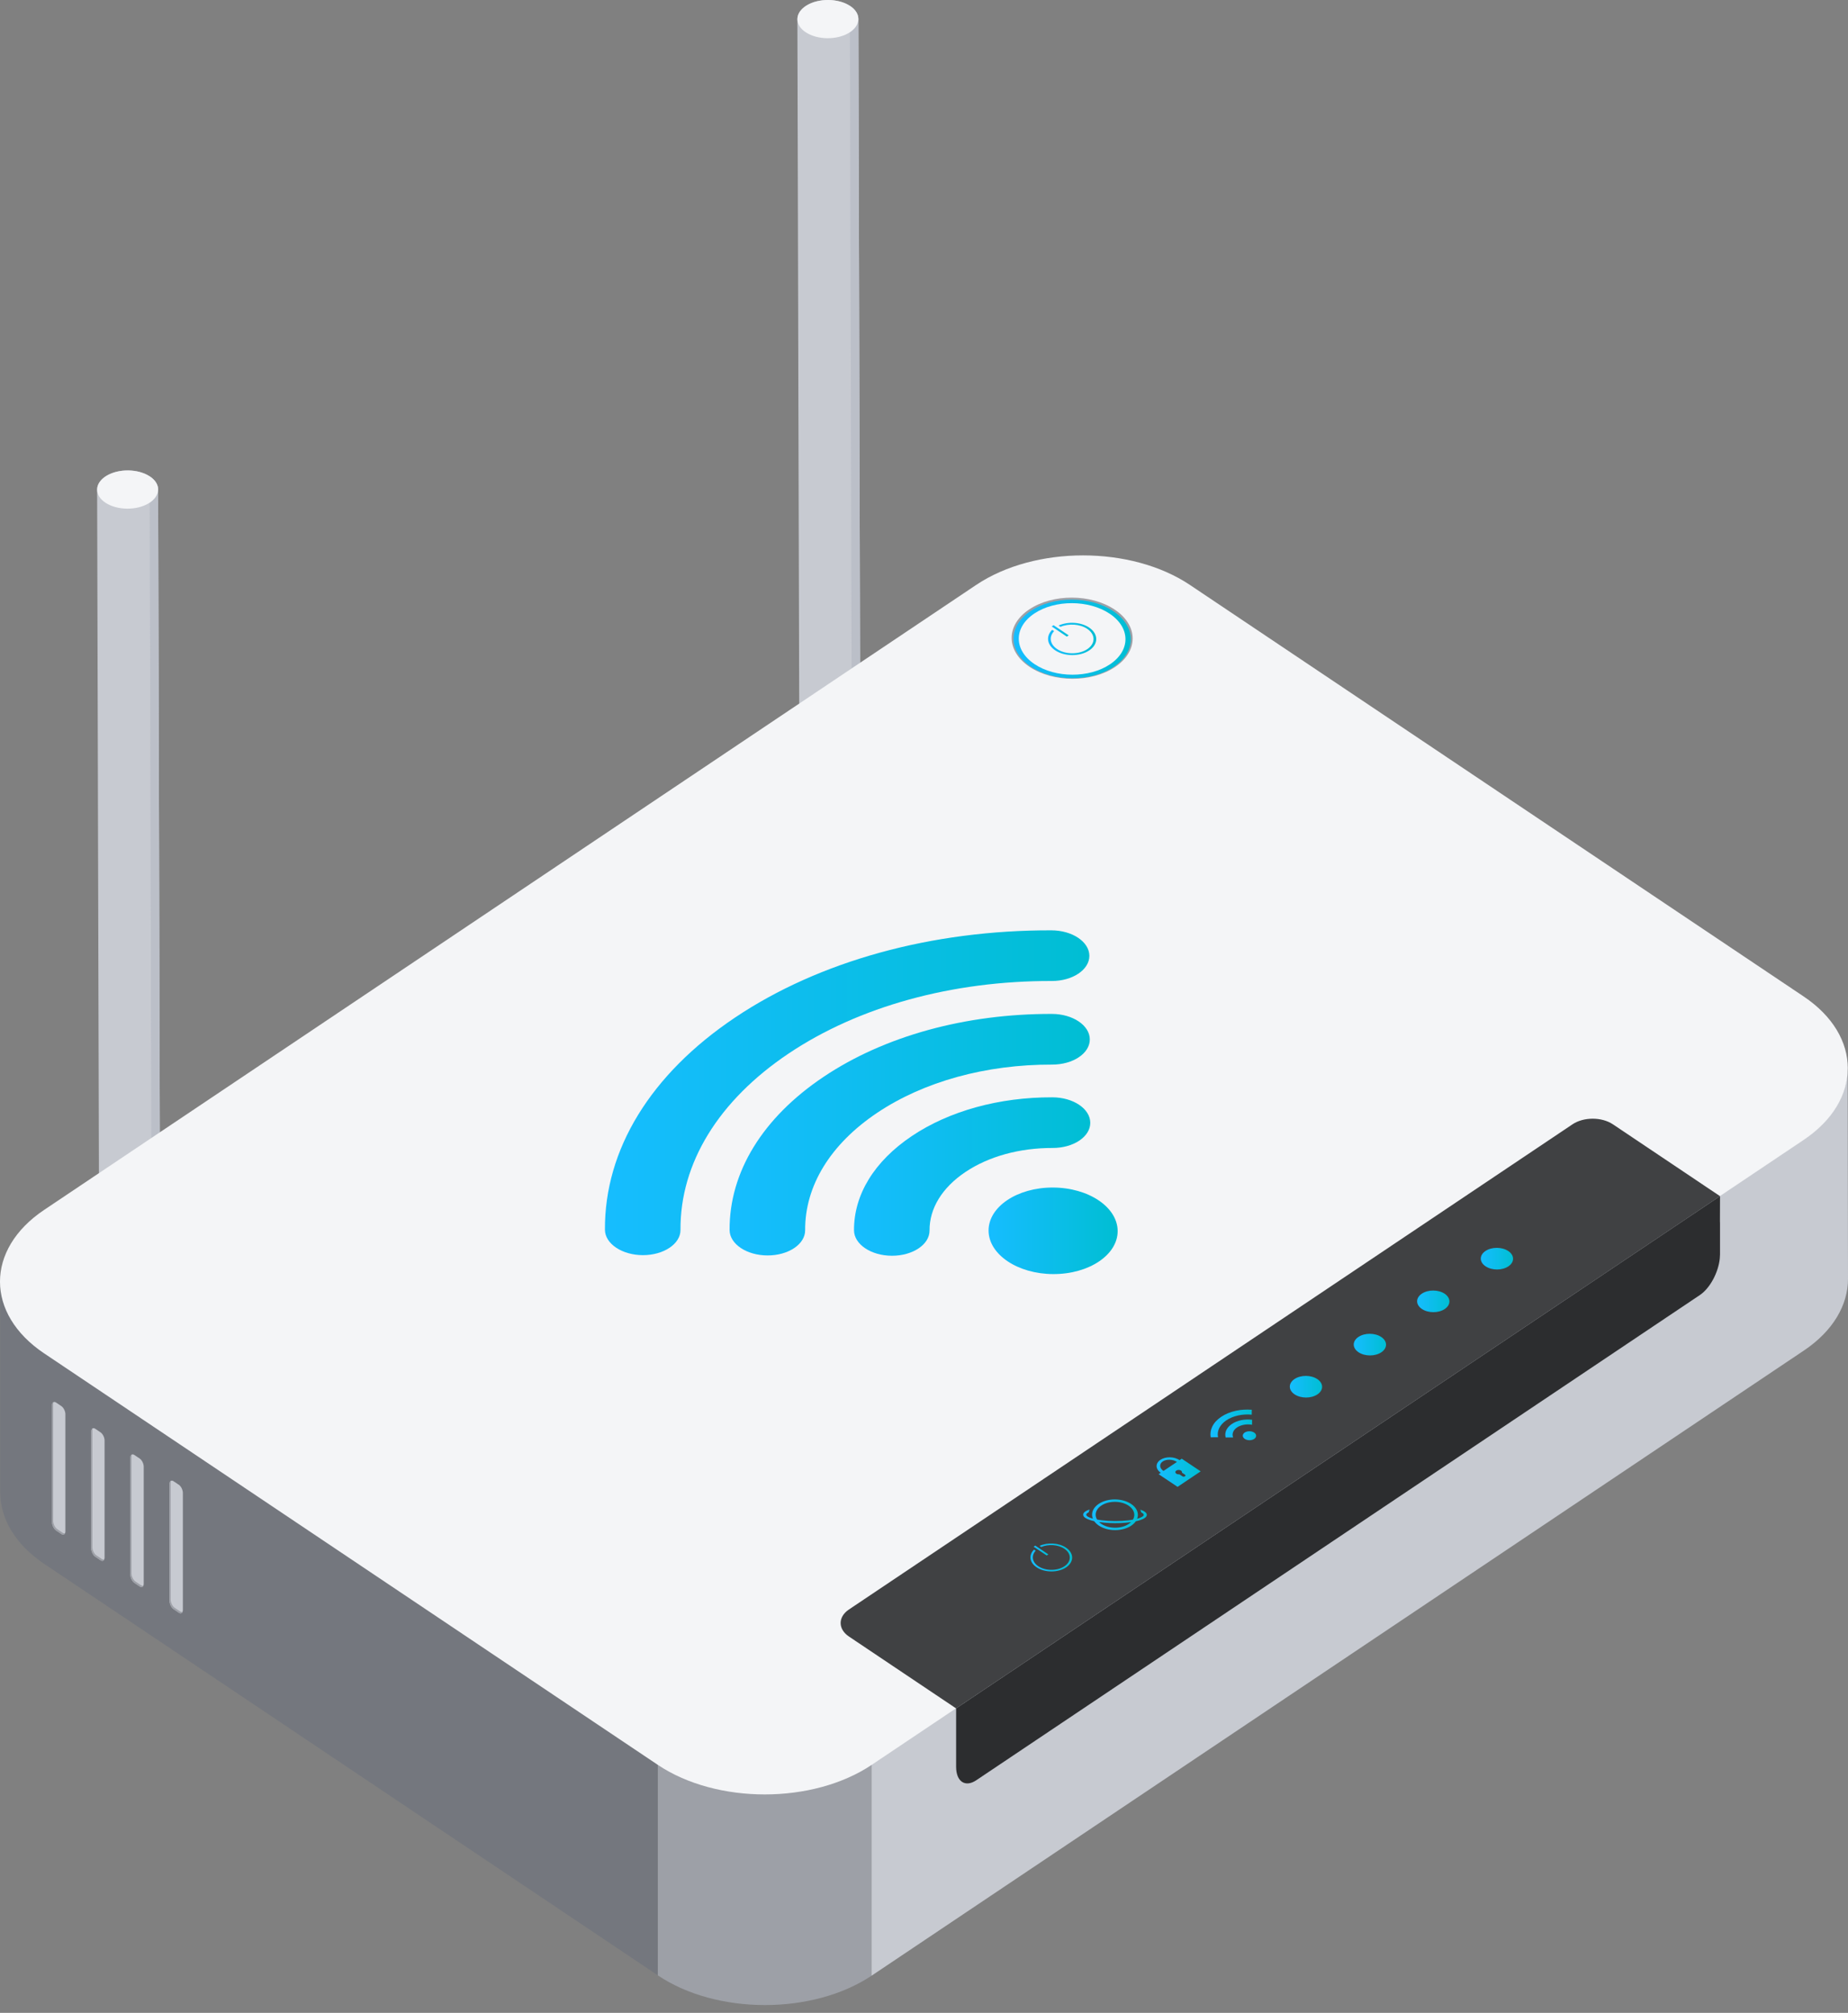
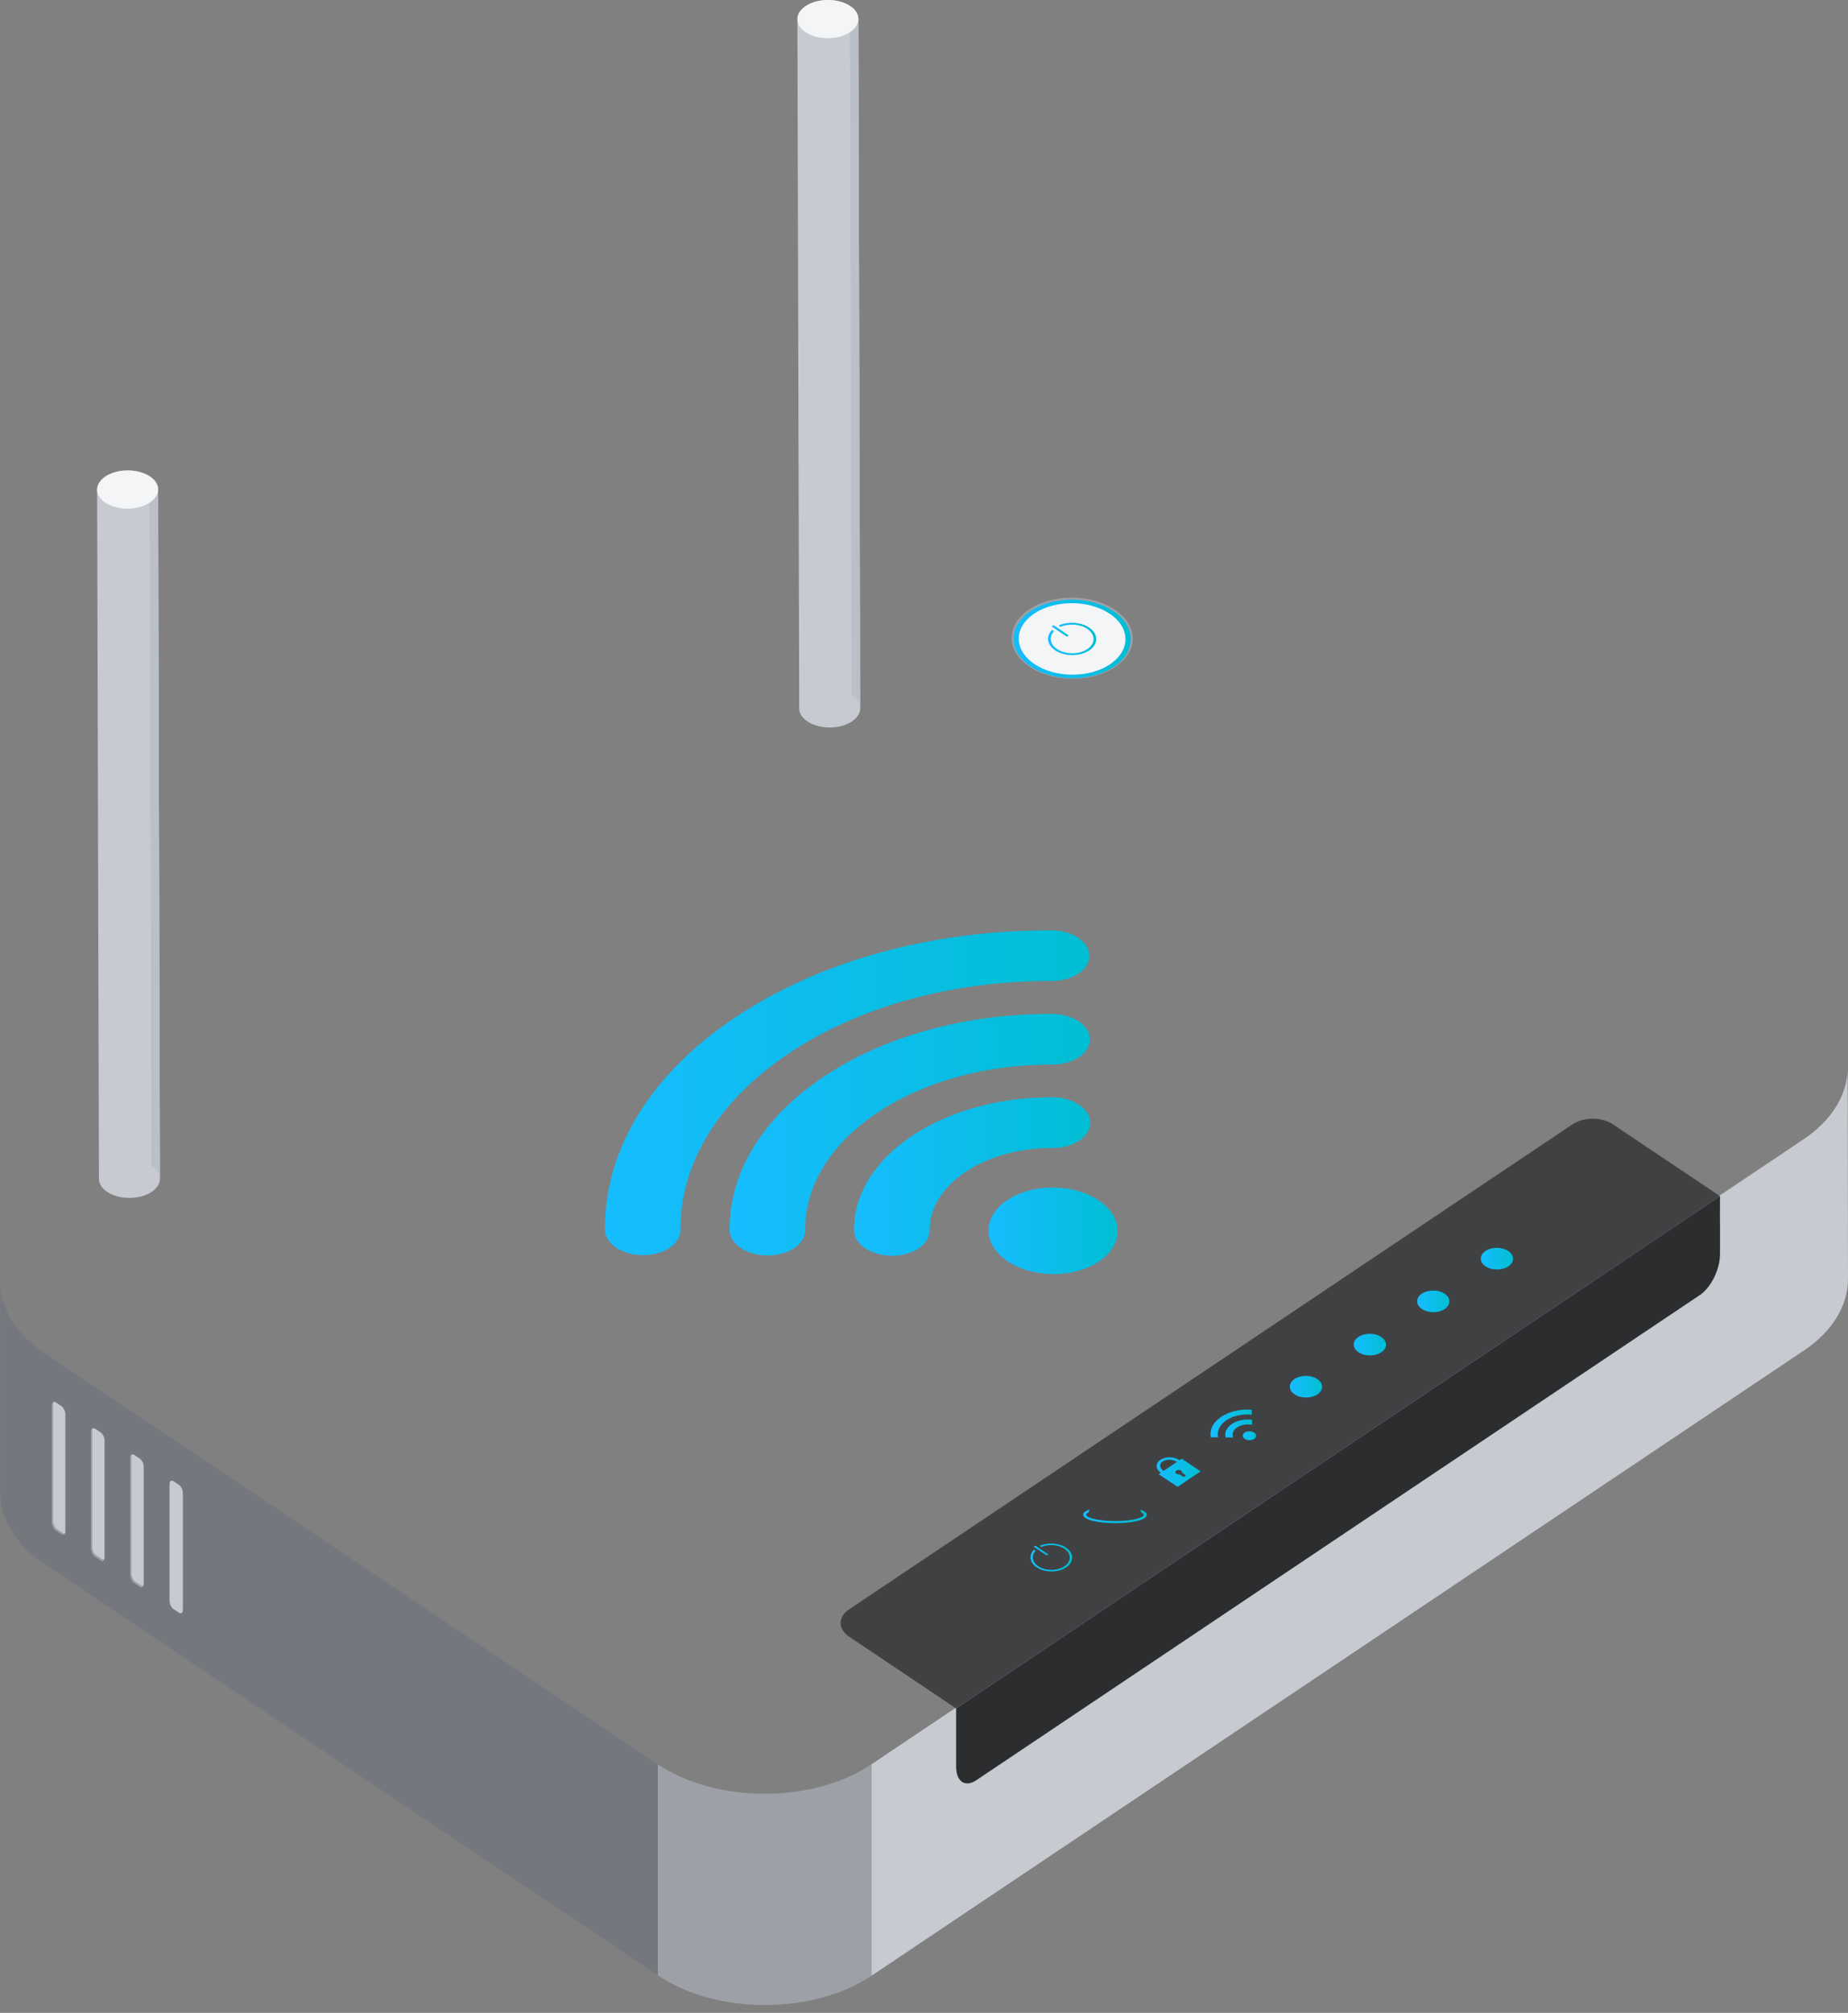
<svg xmlns="http://www.w3.org/2000/svg" width="101" height="110" viewBox="0 0 101 110" fill="none">
  <rect x="0" y="0" width="101" height="110" fill="#808080" stroke="none" />
  <g clip-path="url(#clip0_15_1307)">
    <path d="M35.947 96.412V107.948L35.963 107.959C39.173 110.111 44.421 110.114 47.637 107.969V96.412C44.422 98.568 39.162 98.568 35.947 96.412Z" fill="#9DA0A7" />
    <path d="M2.406 73.924C0.925 72.931 0.128 71.646 0.012 70.338V81.551C0.012 82.972 0.815 84.393 2.423 85.47L35.946 107.947V96.412L2.406 73.924Z" fill="#74777E" />
    <path d="M100.96 58.735C100.825 60.022 100.031 61.282 98.572 62.26L47.637 96.412V107.969C47.642 107.966 47.648 107.962 47.653 107.959L98.588 73.807C100.196 72.729 101 71.308 101 69.888L100.98 58.194C100.98 58.375 100.986 58.556 100.96 58.736L100.96 58.735Z" fill="#C7CAD1" />
    <path d="M8.74 64.43C8.74 64.426 8.74 64.422 8.74 64.418L8.731 61.006C8.727 59.415 8.722 57.77 8.718 56.09L8.711 53.544C8.708 52.31 8.705 51.062 8.702 49.807L8.7 48.966C8.697 47.844 8.694 46.716 8.691 45.588L8.682 42.188C8.681 41.916 8.68 41.645 8.68 41.373L8.67 37.623C8.668 36.774 8.665 35.932 8.663 35.098L8.65 30.151C8.647 28.987 8.644 27.849 8.641 26.749C8.641 26.489 8.487 26.23 8.177 26.029C8.136 26.002 8.094 25.977 8.049 25.954C8.034 25.946 8.019 25.939 8.004 25.932C7.973 25.917 7.944 25.902 7.912 25.889C7.91 25.888 7.907 25.886 7.905 25.885C7.898 25.882 7.89 25.88 7.883 25.877C7.833 25.857 7.782 25.839 7.73 25.822C7.721 25.82 7.713 25.816 7.704 25.813C7.694 25.81 7.684 25.808 7.674 25.805C7.639 25.795 7.605 25.787 7.57 25.778C7.556 25.775 7.543 25.771 7.53 25.768C7.522 25.766 7.514 25.765 7.507 25.764C7.477 25.757 7.447 25.752 7.417 25.747C7.4 25.744 7.383 25.74 7.365 25.738C7.359 25.737 7.353 25.737 7.347 25.735C7.319 25.731 7.29 25.729 7.263 25.726C7.243 25.723 7.224 25.72 7.205 25.719C7.199 25.719 7.193 25.719 7.187 25.718C7.159 25.715 7.131 25.714 7.102 25.713C7.082 25.712 7.062 25.71 7.041 25.709C7.036 25.709 7.031 25.709 7.026 25.709C6.994 25.709 6.962 25.709 6.93 25.71C6.911 25.71 6.891 25.71 6.873 25.71C6.869 25.71 6.866 25.711 6.862 25.711C6.805 25.713 6.747 25.718 6.69 25.723C6.69 25.723 6.69 25.723 6.689 25.723C6.687 25.723 6.686 25.724 6.684 25.724C6.623 25.731 6.562 25.741 6.503 25.752C6.495 25.753 6.488 25.753 6.481 25.755C6.464 25.759 6.447 25.763 6.43 25.767C6.406 25.772 6.381 25.777 6.356 25.783C6.331 25.79 6.306 25.797 6.28 25.804C6.256 25.811 6.232 25.818 6.208 25.826C6.201 25.829 6.192 25.831 6.184 25.833C6.174 25.837 6.164 25.842 6.153 25.846C6.111 25.861 6.069 25.878 6.027 25.896C6.011 25.902 5.995 25.91 5.979 25.917C5.925 25.942 5.871 25.969 5.821 26C5.794 26.017 5.767 26.033 5.742 26.051C5.735 26.056 5.728 26.062 5.721 26.067C5.705 26.079 5.689 26.092 5.673 26.104C5.654 26.119 5.635 26.134 5.617 26.15C5.603 26.163 5.589 26.175 5.576 26.188C5.567 26.197 5.558 26.205 5.55 26.213C5.544 26.218 5.54 26.225 5.534 26.231C5.511 26.257 5.489 26.283 5.469 26.31C5.464 26.317 5.456 26.324 5.451 26.332C5.448 26.336 5.447 26.339 5.445 26.342C5.43 26.364 5.417 26.386 5.405 26.407C5.399 26.418 5.392 26.428 5.387 26.439C5.386 26.441 5.385 26.443 5.384 26.445C5.375 26.463 5.369 26.481 5.361 26.499C5.356 26.513 5.348 26.527 5.344 26.541C5.343 26.542 5.343 26.544 5.342 26.546C5.337 26.562 5.334 26.579 5.33 26.595C5.326 26.611 5.321 26.626 5.318 26.642C5.318 26.644 5.318 26.646 5.318 26.648C5.315 26.665 5.314 26.682 5.313 26.7C5.311 26.715 5.309 26.73 5.308 26.745C5.308 26.749 5.308 26.753 5.308 26.757L5.317 29.896C5.322 31.992 5.328 34.184 5.334 36.431L5.34 38.687C5.343 39.937 5.346 41.199 5.35 42.467L5.36 46.512C5.362 47.246 5.364 47.98 5.366 48.713L5.376 52.496C5.378 53.253 5.38 54.005 5.382 54.752L5.399 61.295C5.402 62.365 5.405 63.411 5.408 64.426C5.408 64.685 5.563 64.944 5.872 65.146C5.913 65.172 5.956 65.197 6 65.221C6.014 65.228 6.03 65.235 6.045 65.242C6.075 65.257 6.106 65.272 6.137 65.286C6.14 65.287 6.141 65.288 6.144 65.289C6.151 65.292 6.159 65.294 6.166 65.297C6.216 65.317 6.267 65.336 6.319 65.352C6.328 65.355 6.336 65.358 6.345 65.361C6.355 65.364 6.366 65.366 6.376 65.369C6.41 65.379 6.445 65.388 6.479 65.396C6.493 65.4 6.506 65.404 6.52 65.407C6.527 65.408 6.535 65.409 6.543 65.411C6.572 65.417 6.603 65.422 6.632 65.427C6.65 65.43 6.667 65.434 6.684 65.437C6.69 65.438 6.696 65.438 6.703 65.439C6.731 65.443 6.759 65.446 6.787 65.449C6.807 65.451 6.825 65.454 6.845 65.456C6.851 65.456 6.857 65.456 6.862 65.457C6.89 65.459 6.919 65.46 6.948 65.461C6.968 65.463 6.988 65.464 7.008 65.465C7.013 65.465 7.018 65.465 7.023 65.465C7.056 65.465 7.088 65.465 7.12 65.464C7.139 65.464 7.158 65.464 7.177 65.464C7.181 65.464 7.184 65.463 7.187 65.463C7.245 65.461 7.302 65.456 7.359 65.45C7.359 65.45 7.36 65.45 7.36 65.45C7.362 65.45 7.363 65.45 7.365 65.449C7.427 65.442 7.488 65.433 7.548 65.422C7.555 65.421 7.562 65.42 7.569 65.418C7.586 65.415 7.603 65.41 7.62 65.407C7.645 65.401 7.67 65.396 7.694 65.389C7.719 65.383 7.745 65.376 7.769 65.369C7.794 65.362 7.818 65.355 7.841 65.347C7.849 65.344 7.858 65.342 7.866 65.339C7.876 65.336 7.886 65.331 7.896 65.327C7.939 65.312 7.981 65.295 8.023 65.277C8.039 65.27 8.055 65.263 8.071 65.256C8.125 65.23 8.178 65.203 8.229 65.173C8.256 65.156 8.283 65.139 8.308 65.121C8.315 65.116 8.322 65.11 8.329 65.105C8.345 65.093 8.361 65.081 8.376 65.069C8.396 65.054 8.415 65.038 8.433 65.023C8.447 65.01 8.461 64.998 8.474 64.984C8.483 64.976 8.492 64.968 8.5 64.96C8.506 64.954 8.51 64.948 8.515 64.942C8.539 64.916 8.561 64.89 8.581 64.863C8.586 64.855 8.594 64.848 8.599 64.84C8.602 64.837 8.603 64.833 8.605 64.83C8.62 64.809 8.633 64.787 8.645 64.765C8.651 64.754 8.658 64.744 8.664 64.734C8.665 64.731 8.665 64.73 8.666 64.727C8.675 64.709 8.682 64.691 8.689 64.673C8.695 64.659 8.702 64.645 8.706 64.632C8.707 64.63 8.707 64.628 8.708 64.626C8.713 64.61 8.716 64.593 8.72 64.577C8.724 64.562 8.729 64.546 8.732 64.53C8.732 64.528 8.732 64.526 8.733 64.524C8.736 64.507 8.736 64.49 8.738 64.473C8.739 64.458 8.742 64.442 8.742 64.427L8.74 64.43Z" fill="#C7CAD1" />
    <path d="M8.74 64.418C8.739 64.159 8.585 63.899 8.276 63.698L8.177 26.03C8.486 26.231 8.64 26.49 8.641 26.75C8.671 38.05 8.71 53.117 8.74 64.418Z" fill="#BBBFC8" />
    <mask id="mask0_15_1307" style="mask-type:luminance" maskUnits="userSpaceOnUse" x="8" y="26" width="1" height="39">
      <path d="M8.742 64.417C8.741 64.158 8.587 63.899 8.278 63.697L8.179 26.029C8.488 26.23 8.642 26.49 8.643 26.749C8.673 38.049 8.712 53.117 8.742 64.417Z" fill="white" />
    </mask>
    <g mask="url(#mask0_15_1307)">
      <path d="M8.742 64.417L8.643 26.749C8.643 26.49 8.488 26.23 8.179 26.029L8.278 63.697C8.587 63.899 8.741 64.158 8.742 64.417Z" fill="#BBBFC8" />
    </g>
    <path d="M8.177 26.029C8.814 26.444 8.792 27.105 8.128 27.505C7.464 27.906 6.409 27.894 5.772 27.479C5.135 27.064 5.157 26.404 5.821 26.003C6.485 25.603 7.54 25.614 8.177 26.029Z" fill="#F4F5F7" />
    <path d="M47.012 38.719C47.012 38.715 47.012 38.711 47.012 38.707L47.003 35.295C46.999 33.705 46.995 32.06 46.99 30.38L46.983 27.833C46.98 26.599 46.977 25.352 46.974 24.097L46.972 23.256C46.969 22.133 46.966 21.006 46.963 19.878L46.954 16.478C46.953 16.206 46.952 15.935 46.952 15.663L46.942 11.912C46.94 11.063 46.937 10.221 46.935 9.388L46.922 4.441C46.919 3.276 46.916 2.139 46.914 1.038C46.913 0.779 46.759 0.52 46.45 0.318C46.408 0.292 46.366 0.267 46.321 0.244C46.307 0.235 46.291 0.229 46.276 0.222C46.245 0.207 46.216 0.192 46.184 0.178C46.182 0.177 46.179 0.176 46.178 0.175C46.17 0.172 46.162 0.17 46.155 0.167C46.105 0.147 46.054 0.129 46.002 0.112C45.993 0.109 45.985 0.106 45.977 0.103C45.967 0.1 45.956 0.098 45.946 0.095C45.911 0.085 45.877 0.076 45.842 0.068C45.829 0.064 45.815 0.06 45.802 0.057C45.794 0.056 45.786 0.055 45.779 0.053C45.749 0.047 45.719 0.042 45.689 0.037C45.672 0.034 45.655 0.03 45.638 0.028C45.631 0.027 45.625 0.027 45.619 0.026C45.591 0.022 45.563 0.019 45.535 0.016C45.515 0.014 45.496 0.011 45.477 0.009C45.471 0.009 45.465 0.009 45.459 0.008C45.431 0.006 45.403 0.004 45.374 0.003C45.354 0.002 45.334 0 45.313 -0C45.309 -0 45.303 -0 45.298 -0C45.266 -0 45.234 -0 45.202 0C45.183 0 45.163 0 45.145 0C45.141 0 45.138 0.001 45.134 0.001C45.077 0.003 45.02 0.008 44.962 0.014C44.962 0.014 44.962 0.014 44.962 0.014C44.959 0.014 44.958 0.014 44.956 0.014C44.895 0.021 44.834 0.031 44.775 0.042C44.767 0.043 44.76 0.044 44.753 0.045C44.736 0.049 44.719 0.053 44.702 0.057C44.678 0.062 44.653 0.068 44.629 0.074C44.603 0.08 44.578 0.087 44.553 0.094C44.528 0.101 44.504 0.108 44.481 0.116C44.473 0.119 44.464 0.121 44.456 0.124C44.446 0.127 44.436 0.132 44.425 0.136C44.383 0.151 44.341 0.168 44.299 0.186C44.283 0.193 44.267 0.2 44.251 0.207C44.197 0.233 44.144 0.26 44.093 0.29C44.066 0.307 44.039 0.324 44.014 0.342C44.007 0.347 44 0.352 43.993 0.358C43.977 0.37 43.961 0.382 43.946 0.394C43.926 0.409 43.907 0.425 43.889 0.44C43.875 0.453 43.861 0.465 43.848 0.479C43.839 0.487 43.83 0.495 43.822 0.503C43.816 0.509 43.812 0.515 43.807 0.521C43.783 0.547 43.761 0.573 43.741 0.6C43.736 0.608 43.728 0.615 43.723 0.623C43.72 0.626 43.719 0.63 43.717 0.633C43.702 0.654 43.69 0.676 43.678 0.698C43.672 0.708 43.664 0.718 43.659 0.729C43.658 0.731 43.657 0.733 43.656 0.735C43.647 0.753 43.641 0.771 43.633 0.789C43.628 0.803 43.62 0.817 43.616 0.831C43.615 0.833 43.615 0.834 43.614 0.837C43.609 0.853 43.606 0.869 43.602 0.886C43.598 0.901 43.593 0.917 43.59 0.932C43.59 0.934 43.59 0.936 43.59 0.938C43.587 0.955 43.586 0.973 43.585 0.99C43.583 1.005 43.581 1.02 43.58 1.035C43.58 1.039 43.58 1.044 43.58 1.048L43.589 4.186C43.594 6.283 43.6 8.474 43.606 10.721L43.612 12.977C43.615 14.227 43.618 15.489 43.622 16.757L43.632 20.802C43.634 21.537 43.636 22.27 43.638 23.003L43.648 26.786C43.65 27.544 43.652 28.296 43.654 29.042L43.672 35.585C43.675 36.655 43.677 37.701 43.68 38.716C43.681 38.975 43.835 39.235 44.144 39.436C44.185 39.462 44.228 39.487 44.272 39.511C44.286 39.518 44.302 39.525 44.317 39.533C44.348 39.548 44.378 39.563 44.409 39.576C44.412 39.577 44.414 39.578 44.416 39.579C44.423 39.582 44.431 39.585 44.438 39.587C44.488 39.608 44.539 39.626 44.591 39.642C44.6 39.645 44.608 39.648 44.617 39.651C44.627 39.654 44.638 39.657 44.648 39.66C44.682 39.669 44.717 39.678 44.752 39.687C44.765 39.69 44.778 39.694 44.792 39.697C44.799 39.699 44.807 39.699 44.815 39.701C44.844 39.707 44.875 39.712 44.904 39.718C44.922 39.721 44.939 39.725 44.956 39.727C44.962 39.728 44.968 39.728 44.975 39.729C45.003 39.733 45.031 39.736 45.059 39.739C45.079 39.741 45.097 39.744 45.117 39.746C45.123 39.746 45.129 39.746 45.134 39.747C45.163 39.749 45.191 39.751 45.22 39.752C45.24 39.753 45.26 39.755 45.28 39.755C45.285 39.755 45.29 39.755 45.295 39.755C45.328 39.755 45.36 39.755 45.392 39.754C45.411 39.754 45.431 39.754 45.449 39.754C45.453 39.754 45.456 39.753 45.459 39.753C45.517 39.751 45.575 39.746 45.632 39.74C45.632 39.74 45.632 39.74 45.633 39.74C45.634 39.74 45.636 39.74 45.638 39.74C45.699 39.733 45.76 39.723 45.82 39.712C45.827 39.711 45.835 39.71 45.842 39.709C45.858 39.705 45.875 39.7 45.892 39.697C45.917 39.692 45.942 39.686 45.966 39.68C45.991 39.673 46.017 39.666 46.042 39.659C46.066 39.652 46.09 39.645 46.114 39.637C46.122 39.634 46.13 39.632 46.138 39.63C46.149 39.626 46.159 39.621 46.169 39.617C46.212 39.602 46.254 39.585 46.295 39.567C46.312 39.56 46.328 39.553 46.344 39.546C46.398 39.521 46.451 39.493 46.501 39.463C46.529 39.446 46.555 39.429 46.581 39.412C46.588 39.407 46.594 39.401 46.601 39.395C46.618 39.383 46.634 39.371 46.649 39.359C46.668 39.344 46.687 39.329 46.705 39.313C46.719 39.3 46.733 39.288 46.747 39.275C46.755 39.266 46.765 39.258 46.773 39.25C46.779 39.245 46.782 39.238 46.788 39.232C46.812 39.206 46.833 39.18 46.853 39.153C46.859 39.145 46.866 39.139 46.872 39.13C46.874 39.127 46.876 39.123 46.878 39.121C46.893 39.099 46.905 39.077 46.917 39.055C46.923 39.044 46.931 39.034 46.936 39.024C46.937 39.022 46.938 39.02 46.939 39.017C46.948 39 46.954 38.981 46.962 38.963C46.967 38.949 46.975 38.936 46.979 38.922C46.98 38.92 46.98 38.918 46.981 38.916C46.986 38.9 46.989 38.884 46.993 38.868C46.997 38.852 47.002 38.837 47.005 38.82C47.005 38.819 47.005 38.816 47.005 38.815C47.008 38.797 47.009 38.781 47.01 38.763C47.012 38.748 47.014 38.733 47.015 38.718L47.012 38.719Z" fill="#C7CAD1" />
    <path d="M47.012 38.708C47.012 38.448 46.857 38.189 46.548 37.988L46.449 0.319C46.758 0.52 46.912 0.78 46.913 1.039C46.943 12.34 46.982 27.407 47.012 38.708Z" fill="#BBBFC8" />
    <mask id="mask1_15_1307" style="mask-type:luminance" maskUnits="userSpaceOnUse" x="46" y="0" width="2" height="39">
      <path d="M47.013 38.708C47.013 38.448 46.858 38.189 46.549 37.988L46.451 0.319C46.76 0.52 46.914 0.78 46.915 1.039C46.944 12.34 46.984 27.407 47.013 38.708Z" fill="white" />
    </mask>
    <g mask="url(#mask1_15_1307)">
      <path d="M47.013 38.708L46.915 1.039C46.914 0.78 46.76 0.52 46.451 0.319L46.549 37.988C46.858 38.189 47.012 38.448 47.013 38.708Z" fill="#BBBFC8" />
    </g>
-     <path d="M2.411 73.96C-0.804 71.804 -0.804 68.277 2.411 66.121L53.347 31.969C56.562 29.813 61.822 29.813 65.038 31.969L98.577 54.457C101.792 56.612 101.792 60.14 98.577 62.296L47.642 96.448C44.426 98.603 39.166 98.603 35.951 96.448L2.411 73.96Z" fill="#F4F5F7" />
    <path d="M46.449 0.319C47.086 0.734 47.064 1.394 46.4 1.795C45.736 2.195 44.682 2.184 44.044 1.769C43.407 1.354 43.429 0.693 44.093 0.293C44.757 -0.108 45.812 -0.096 46.449 0.319Z" fill="#F4F5F7" />
    <path d="M92.902 64.629L88.149 61.442C87.543 61.035 86.55 61.035 85.944 61.442L46.399 87.957C45.792 88.364 45.792 89.029 46.399 89.436L48.775 91.03L52.254 93.363L53.357 92.623L92.902 66.109L94.005 65.369L92.902 64.63V64.629Z" fill="#404143" />
    <path d="M54.029 67.255C54.036 68.561 55.622 69.624 57.569 69.628C59.517 69.632 61.09 68.578 61.084 67.272C61.076 65.966 59.491 64.903 57.543 64.898C55.595 64.894 54.022 65.948 54.029 67.255H54.029Z" fill="url(#paint0_linear_15_1307)" />
    <path d="M49.833 62.086C47.786 63.459 46.663 65.288 46.675 67.237C46.679 68.001 47.606 68.623 48.746 68.626C49.887 68.628 50.807 68.011 50.803 67.246C50.795 66.038 51.492 64.902 52.763 64.05C54.034 63.197 55.728 62.731 57.53 62.736C58.101 62.737 58.617 62.583 58.988 62.334C59.361 62.083 59.59 61.739 59.587 61.357C59.584 60.592 58.656 59.97 57.516 59.968C54.609 59.959 51.88 60.712 49.833 62.085V62.086Z" fill="url(#paint1_linear_15_1307)" />
    <path d="M45.008 58.851C41.681 61.082 39.858 64.055 39.875 67.221C39.879 67.985 40.807 68.607 41.947 68.609C43.088 68.612 44.009 67.995 44.004 67.23C43.99 64.804 45.388 62.526 47.938 60.816C50.487 59.107 53.886 58.169 57.505 58.179C58.075 58.18 58.591 58.026 58.962 57.777C59.336 57.527 59.564 57.182 59.562 56.8C59.558 56.035 58.63 55.413 57.49 55.41C52.767 55.399 48.335 56.62 45.008 58.851Z" fill="url(#paint2_linear_15_1307)" />
    <path d="M57.466 50.842C50.924 50.825 44.782 52.518 40.172 55.609C35.562 58.7 33.037 62.817 33.062 67.204C33.067 67.969 33.994 68.59 35.134 68.593C35.705 68.594 36.22 68.44 36.592 68.19C36.964 67.941 37.195 67.595 37.191 67.213C37.17 63.566 39.271 60.143 43.103 57.573C46.935 55.004 52.041 53.597 57.481 53.611C58.621 53.613 59.541 52.996 59.538 52.232C59.533 51.468 58.605 50.846 57.466 50.842V50.842Z" fill="url(#paint3_linear_15_1307)" />
    <path d="M94.005 65.369L90.526 67.702L53.962 92.218L52.255 93.363V96.55C52.255 97.363 52.751 97.696 53.358 97.289L92.903 70.774C93.457 70.403 93.917 69.538 93.993 68.772H93.993V68.766C94.001 68.695 94.005 68.624 94.005 68.556V66.848C94.005 66.807 94.003 66.767 94.001 66.729L94.005 65.369L94.005 65.369Z" fill="#2C2D2F" />
    <path d="M3.574 83.684C3.574 83.847 3.475 83.913 3.353 83.832L3.067 83.64C2.946 83.558 2.846 83.358 2.846 83.196V76.798C2.846 76.635 2.946 76.569 3.067 76.65L3.353 76.842C3.475 76.924 3.574 77.124 3.574 77.286V83.684Z" fill="#C7CAD1" />
    <path d="M3.558 83.784C3.525 83.87 3.446 83.894 3.354 83.832L3.068 83.639C2.946 83.558 2.846 83.358 2.846 83.195V76.797C2.846 76.707 2.877 76.648 2.924 76.625C2.914 76.652 2.908 76.686 2.908 76.726V83.124C2.908 83.286 3.007 83.486 3.129 83.567L3.416 83.76C3.47 83.797 3.52 83.803 3.558 83.784V83.784Z" fill="#9DA0A7" />
    <path d="M5.715 85.118C5.715 85.28 5.616 85.347 5.494 85.266L5.208 85.073C5.087 84.992 4.987 84.792 4.987 84.629V78.231C4.987 78.069 5.087 78.002 5.208 78.083L5.494 78.276C5.616 78.357 5.715 78.557 5.715 78.719V85.118Z" fill="#C7CAD1" />
    <path d="M5.698 85.217C5.665 85.303 5.586 85.326 5.494 85.264L5.208 85.072C5.086 84.99 4.986 84.79 4.986 84.628V78.23C4.986 78.139 5.017 78.08 5.064 78.058C5.054 78.084 5.048 78.118 5.048 78.158V84.556C5.048 84.719 5.147 84.919 5.269 85L5.556 85.192C5.61 85.229 5.66 85.235 5.698 85.216V85.217Z" fill="#9DA0A7" />
    <path d="M7.855 86.55C7.855 86.713 7.756 86.78 7.635 86.698L7.348 86.506C7.227 86.425 7.127 86.225 7.127 86.062V79.664C7.127 79.502 7.227 79.435 7.348 79.516L7.635 79.709C7.756 79.79 7.855 79.99 7.855 80.152V86.55Z" fill="#C7CAD1" />
    <path d="M7.838 86.65C7.805 86.736 7.726 86.76 7.634 86.697L7.348 86.505C7.226 86.424 7.126 86.224 7.126 86.061V79.663C7.126 79.573 7.157 79.514 7.204 79.491C7.194 79.518 7.188 79.552 7.188 79.592V85.99C7.188 86.152 7.287 86.352 7.409 86.433L7.696 86.626C7.75 86.663 7.8 86.669 7.838 86.65V86.65Z" fill="#9DA0A7" />
    <path d="M9.994 87.984C9.994 88.146 9.895 88.213 9.774 88.132L9.487 87.939C9.366 87.858 9.266 87.658 9.266 87.496V81.098C9.266 80.935 9.366 80.868 9.487 80.95L9.774 81.142C9.895 81.223 9.994 81.423 9.994 81.586V87.984Z" fill="#C7CAD1" />
-     <path d="M9.978 88.084C9.945 88.169 9.866 88.193 9.774 88.131L9.488 87.938C9.366 87.857 9.266 87.657 9.266 87.495V81.096C9.266 81.006 9.297 80.947 9.344 80.925C9.334 80.951 9.328 80.985 9.328 81.025V87.423C9.328 87.585 9.427 87.785 9.549 87.867L9.836 88.059C9.89 88.096 9.94 88.102 9.978 88.083V88.084Z" fill="#9DA0A7" />
    <path d="M72.002 76.203C71.658 76.433 71.1 76.432 70.754 76.2C70.408 75.969 70.406 75.594 70.749 75.364C71.093 75.134 71.651 75.135 71.997 75.367C72.343 75.599 72.345 75.973 72.002 76.203Z" fill="url(#paint4_linear_15_1307)" />
    <path d="M75.495 73.902C75.152 74.132 74.594 74.131 74.248 73.899C73.902 73.668 73.9 73.293 74.243 73.063C74.587 72.833 75.145 72.834 75.491 73.066C75.837 73.297 75.839 73.672 75.495 73.902Z" fill="url(#paint5_linear_15_1307)" />
    <path d="M78.96 71.538C78.617 71.768 78.058 71.766 77.712 71.535C77.366 71.303 77.364 70.928 77.708 70.698C78.051 70.469 78.609 70.47 78.956 70.701C79.301 70.933 79.303 71.308 78.96 71.538Z" fill="url(#paint6_linear_15_1307)" />
    <path d="M82.439 69.205C82.096 69.435 81.537 69.434 81.191 69.202C80.845 68.97 80.843 68.596 81.187 68.366C81.53 68.136 82.088 68.137 82.434 68.369C82.78 68.6 82.782 68.975 82.439 69.205Z" fill="url(#paint7_linear_15_1307)" />
    <path d="M57.296 84.946L57.206 85.006L56.491 84.527L56.581 84.467L57.296 84.946Z" fill="url(#paint8_linear_15_1307)" />
    <path d="M56.815 84.481L56.908 84.543C57.298 84.375 57.827 84.407 58.17 84.637C58.566 84.902 58.568 85.332 58.175 85.596C57.783 85.859 57.141 85.857 56.745 85.592C56.402 85.362 56.355 85.007 56.605 84.746L56.513 84.684C56.214 84.98 56.261 85.389 56.656 85.653C57.101 85.951 57.823 85.953 58.266 85.657C58.708 85.36 58.706 84.876 58.26 84.577C57.867 84.313 57.257 84.281 56.815 84.482V84.481Z" fill="url(#paint9_linear_15_1307)" />
-     <path d="M60.056 83.373C59.566 83.045 59.563 82.512 60.05 82.186C60.536 81.86 61.33 81.862 61.82 82.19C62.31 82.518 62.313 83.052 61.826 83.377C61.34 83.703 60.546 83.701 60.056 83.373ZM61.682 82.283C61.269 82.006 60.599 82.004 60.189 82.28C59.778 82.555 59.781 83.004 60.194 83.281C60.608 83.558 61.278 83.56 61.688 83.284C62.098 83.009 62.095 82.56 61.682 82.283Z" fill="url(#paint10_linear_15_1307)" />
    <path d="M62.678 82.787C62.677 82.67 62.539 82.574 62.32 82.5C62.344 82.55 62.361 82.601 62.371 82.652C62.396 82.663 62.416 82.675 62.434 82.687C62.483 82.72 62.508 82.753 62.508 82.785C62.508 82.818 62.483 82.851 62.434 82.883C62.416 82.895 62.396 82.907 62.371 82.918C62.315 82.947 62.24 82.973 62.149 82.997C62.081 83.016 62.003 83.034 61.917 83.049C61.842 83.063 61.759 83.075 61.671 83.086C61.458 83.112 61.212 83.127 60.94 83.126C60.669 83.125 60.421 83.109 60.207 83.082C60.118 83.071 60.035 83.058 59.96 83.044C59.874 83.029 59.798 83.011 59.729 82.992C59.638 82.968 59.563 82.94 59.504 82.911C59.415 82.868 59.367 82.822 59.367 82.777C59.367 82.732 59.415 82.687 59.504 82.645C59.514 82.593 59.531 82.542 59.553 82.493C59.336 82.565 59.199 82.661 59.199 82.777C59.199 82.844 59.244 82.903 59.322 82.955C59.382 82.995 59.462 83.031 59.556 83.063H59.556C59.63 83.088 59.714 83.111 59.803 83.131C59.862 83.144 59.924 83.155 59.988 83.166C60.014 83.17 60.04 83.174 60.067 83.178C60.165 83.193 60.267 83.205 60.372 83.214C60.557 83.231 60.75 83.24 60.941 83.24C61.13 83.24 61.322 83.233 61.506 83.218C61.611 83.208 61.713 83.197 61.812 83.183C61.905 83.17 61.993 83.154 62.076 83.136C62.166 83.117 62.248 83.095 62.322 83.071C62.54 82.999 62.677 82.902 62.677 82.786L62.678 82.787Z" fill="url(#paint11_linear_15_1307)" />
    <path d="M64.587 79.717L64.47 79.795C64.174 79.597 63.703 79.59 63.419 79.78C63.136 79.971 63.145 80.286 63.441 80.485L63.324 80.563L64.358 81.256L65.621 80.409L64.587 79.716V79.717ZM63.549 79.867C63.752 79.731 64.1 79.743 64.324 79.893L63.588 80.387C63.364 80.236 63.346 80.003 63.55 79.867L63.549 79.867ZM64.762 80.68C64.724 80.706 64.662 80.706 64.624 80.68L64.459 80.57C64.401 80.578 64.338 80.568 64.293 80.537C64.222 80.49 64.222 80.413 64.291 80.366C64.362 80.319 64.476 80.319 64.547 80.366C64.592 80.397 64.609 80.439 64.596 80.478L64.761 80.588C64.8 80.614 64.8 80.655 64.762 80.68Z" fill="url(#paint12_linear_15_1307)" />
    <path d="M68.429 77.863C68.138 77.81 67.825 77.864 67.611 78.008C67.397 78.151 67.317 78.361 67.395 78.556L66.988 78.558C66.913 78.287 67.038 78.012 67.328 77.818C67.618 77.623 68.028 77.539 68.432 77.59L68.428 77.862L68.429 77.863Z" fill="url(#paint13_linear_15_1307)" />
    <path d="M68.412 77.311C67.904 77.262 67.391 77.375 67.028 77.617C66.665 77.861 66.498 78.204 66.571 78.545L66.17 78.548C66.136 78.353 66.164 78.154 66.252 77.969C66.35 77.763 66.516 77.581 66.745 77.427C66.974 77.274 67.246 77.163 67.553 77.096C67.829 77.037 68.126 77.019 68.416 77.042L68.412 77.311V77.311Z" fill="url(#paint14_linear_15_1307)" />
    <path d="M68.548 78.636C68.406 78.731 68.174 78.73 68.031 78.635C67.888 78.539 67.887 78.383 68.029 78.287C68.171 78.192 68.403 78.193 68.546 78.289C68.689 78.384 68.69 78.54 68.548 78.636Z" fill="url(#paint15_linear_15_1307)" />
    <path d="M60.926 33.316C62.222 34.185 62.23 35.588 60.943 36.45C59.657 37.313 57.563 37.308 56.267 36.439C54.971 35.57 54.964 34.166 56.25 33.304C57.537 32.441 59.63 32.446 60.926 33.316Z" fill="#9DA0A7" />
    <path d="M60.853 33.405C62.108 34.246 62.116 35.606 60.87 36.441C59.623 37.276 57.596 37.271 56.341 36.43C55.086 35.589 55.078 34.229 56.325 33.394C57.571 32.559 59.599 32.563 60.853 33.405Z" fill="url(#paint16_linear_15_1307)" />
    <path d="M60.65 33.54C61.792 34.306 61.799 35.544 60.665 36.304C59.53 37.065 57.684 37.06 56.542 36.294C55.399 35.529 55.392 34.291 56.527 33.53C57.661 32.77 59.507 32.774 60.65 33.54Z" fill="#F4F5F7" />
    <path d="M58.408 34.722L58.304 34.791L57.478 34.237L57.581 34.167L58.408 34.722Z" fill="url(#paint17_linear_15_1307)" />
    <path d="M57.853 34.185L57.96 34.257C58.411 34.063 59.023 34.099 59.42 34.365C59.878 34.672 59.881 35.169 59.426 35.474C58.972 35.779 58.23 35.777 57.773 35.47C57.375 35.204 57.321 34.794 57.611 34.491L57.504 34.419C57.158 34.762 57.213 35.235 57.669 35.54C58.184 35.886 59.02 35.887 59.531 35.544C60.043 35.202 60.04 34.641 59.524 34.295C59.069 33.99 58.364 33.953 57.853 34.185Z" fill="url(#paint18_linear_15_1307)" />
  </g>
  <defs>
    <linearGradient id="paint0_linear_15_1307" x1="54.029" y1="67.264" x2="61.084" y2="67.264" gradientUnits="userSpaceOnUse">
      <stop stop-color="#16BDFF" />
      <stop offset="1" stop-color="#00BED3" />
    </linearGradient>
    <linearGradient id="paint1_linear_15_1307" x1="46.674" y1="64.297" x2="59.588" y2="64.297" gradientUnits="userSpaceOnUse">
      <stop stop-color="#16BDFF" />
      <stop offset="1" stop-color="#00BED3" />
    </linearGradient>
    <linearGradient id="paint2_linear_15_1307" x1="39.875" y1="62.01" x2="59.562" y2="62.01" gradientUnits="userSpaceOnUse">
      <stop stop-color="#16BDFF" />
      <stop offset="1" stop-color="#00BED3" />
    </linearGradient>
    <linearGradient id="paint3_linear_15_1307" x1="33.062" y1="59.717" x2="59.538" y2="59.717" gradientUnits="userSpaceOnUse">
      <stop stop-color="#16BDFF" />
      <stop offset="1" stop-color="#00BED3" />
    </linearGradient>
    <linearGradient id="paint4_linear_15_1307" x1="70.493" y1="75.783" x2="72.258" y2="75.783" gradientUnits="userSpaceOnUse">
      <stop stop-color="#16BDFF" />
      <stop offset="1" stop-color="#00BED3" />
    </linearGradient>
    <linearGradient id="paint5_linear_15_1307" x1="73.987" y1="73.483" x2="75.751" y2="73.483" gradientUnits="userSpaceOnUse">
      <stop stop-color="#16BDFF" />
      <stop offset="1" stop-color="#00BED3" />
    </linearGradient>
    <linearGradient id="paint6_linear_15_1307" x1="77.452" y1="71.118" x2="79.216" y2="71.118" gradientUnits="userSpaceOnUse">
      <stop stop-color="#16BDFF" />
      <stop offset="1" stop-color="#00BED3" />
    </linearGradient>
    <linearGradient id="paint7_linear_15_1307" x1="80.931" y1="68.785" x2="82.695" y2="68.785" gradientUnits="userSpaceOnUse">
      <stop stop-color="#16BDFF" />
      <stop offset="1" stop-color="#00BED3" />
    </linearGradient>
    <linearGradient id="paint8_linear_15_1307" x1="56.491" y1="84.736" x2="57.296" y2="84.736" gradientUnits="userSpaceOnUse">
      <stop stop-color="#16BDFF" />
      <stop offset="1" stop-color="#00BED3" />
    </linearGradient>
    <linearGradient id="paint9_linear_15_1307" x1="56.32" y1="85.115" x2="58.597" y2="85.115" gradientUnits="userSpaceOnUse">
      <stop stop-color="#16BDFF" />
      <stop offset="1" stop-color="#00BED3" />
    </linearGradient>
    <linearGradient id="paint10_linear_15_1307" x1="59.687" y1="82.782" x2="62.189" y2="82.782" gradientUnits="userSpaceOnUse">
      <stop stop-color="#16BDFF" />
      <stop offset="1" stop-color="#00BED3" />
    </linearGradient>
    <linearGradient id="paint11_linear_15_1307" x1="59.199" y1="82.867" x2="62.678" y2="82.867" gradientUnits="userSpaceOnUse">
      <stop stop-color="#16BDFF" />
      <stop offset="1" stop-color="#00BED3" />
    </linearGradient>
    <linearGradient id="paint12_linear_15_1307" x1="63.213" y1="80.449" x2="65.621" y2="80.449" gradientUnits="userSpaceOnUse">
      <stop stop-color="#16BDFF" />
      <stop offset="1" stop-color="#00BED3" />
    </linearGradient>
    <linearGradient id="paint13_linear_15_1307" x1="66.967" y1="78.067" x2="68.433" y2="78.067" gradientUnits="userSpaceOnUse">
      <stop stop-color="#16BDFF" />
      <stop offset="1" stop-color="#00BED3" />
    </linearGradient>
    <linearGradient id="paint14_linear_15_1307" x1="66.156" y1="77.791" x2="68.416" y2="77.791" gradientUnits="userSpaceOnUse">
      <stop stop-color="#16BDFF" />
      <stop offset="1" stop-color="#00BED3" />
    </linearGradient>
    <linearGradient id="paint15_linear_15_1307" x1="67.923" y1="78.462" x2="68.654" y2="78.462" gradientUnits="userSpaceOnUse">
      <stop stop-color="#16BDFF" />
      <stop offset="1" stop-color="#00BED3" />
    </linearGradient>
    <linearGradient id="paint16_linear_15_1307" x1="55.395" y1="34.917" x2="61.8" y2="34.917" gradientUnits="userSpaceOnUse">
      <stop stop-color="#16BDFF" />
      <stop offset="1" stop-color="#00BED3" />
    </linearGradient>
    <linearGradient id="paint17_linear_15_1307" x1="57.478" y1="34.479" x2="58.408" y2="34.479" gradientUnits="userSpaceOnUse">
      <stop stop-color="#16BDFF" />
      <stop offset="1" stop-color="#00BED3" />
    </linearGradient>
    <linearGradient id="paint18_linear_15_1307" x1="57.28" y1="34.918" x2="59.913" y2="34.918" gradientUnits="userSpaceOnUse">
      <stop stop-color="#16BDFF" />
      <stop offset="1" stop-color="#00BED3" />
    </linearGradient>
    <clipPath id="clip0_15_1307">
      <rect width="101" height="109.575" fill="white" />
    </clipPath>
  </defs>
</svg>